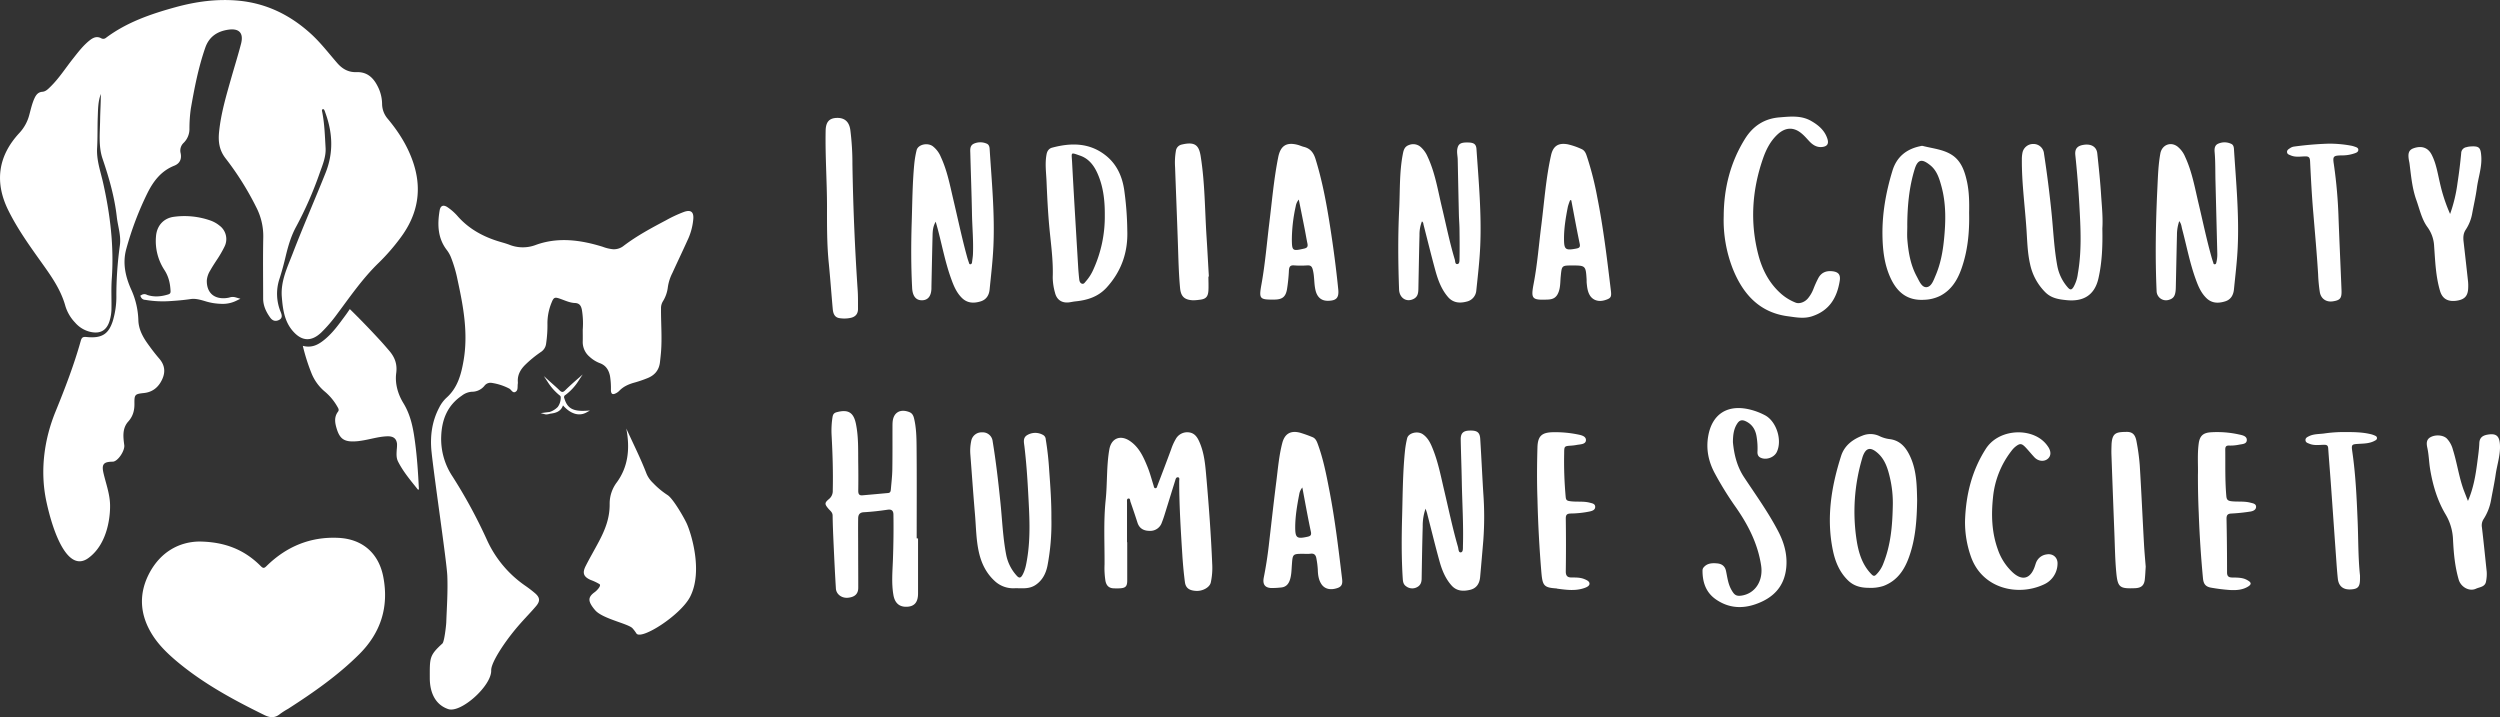
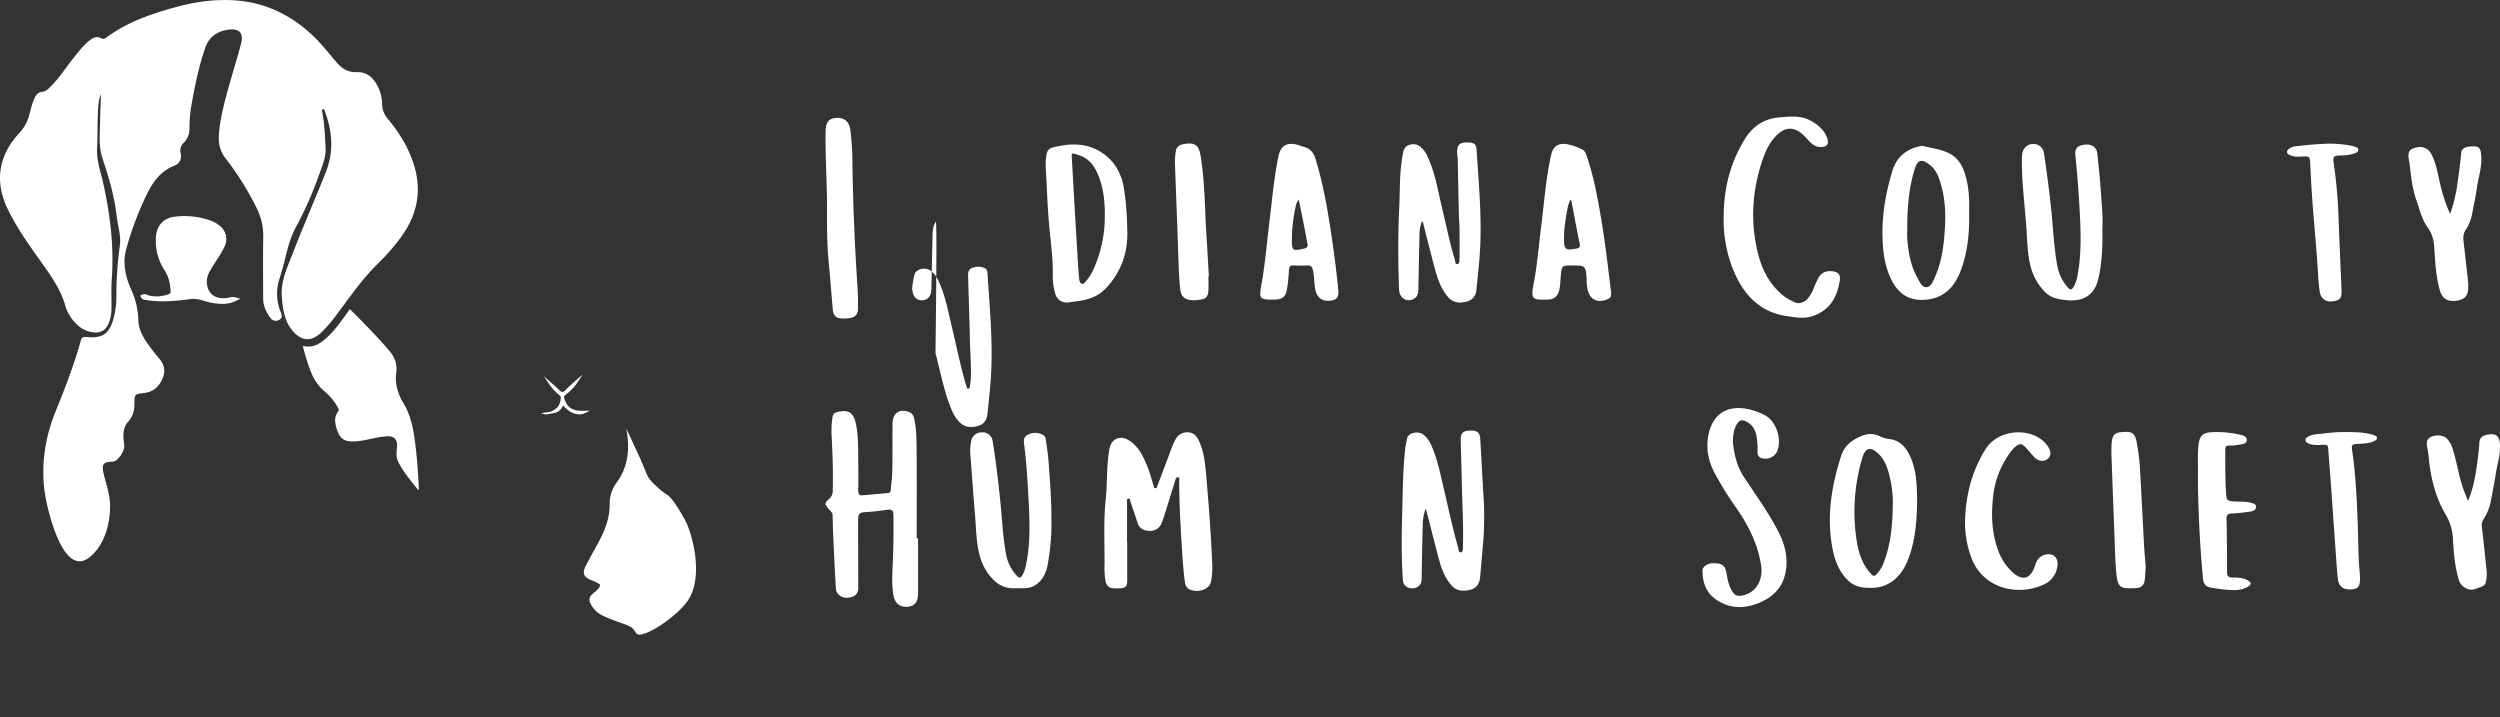
<svg xmlns="http://www.w3.org/2000/svg" id="Layer_1" data-name="Layer 1" viewBox="0 0 1628.13 467.06">
  <rect x="0" y="0" width="1628.13" height="467.06" fill="#333333" stroke="none" />
  <defs>
    <style>.cls-1{fill:#fff;}</style>
  </defs>
  <path class="cls-1" d="M334.09,209.19c-3.63-9.93-9.16-18.53-15.83-26.54a15.13,15.13,0,0,1-3.82-9.92,25.74,25.74,0,0,0-3-11.64c-2.83-5.53-6.91-9.24-13.65-9-5.07.17-9-1.87-12.46-5.79-5.72-6.56-11-13.53-17.5-19.4-13.5-12.19-29-19.75-47.28-21.39-13.85-1.23-27.36.64-40.63,4.28-16,4.4-31.69,9.77-45.23,19.89a2.71,2.71,0,0,1-3.16.36c-2.8-1.53-5.18-.5-7.44,1.28-4.2,3.31-7.42,7.51-10.7,11.67-5,6.26-9.25,13.06-15,18.67-1.49,1.45-3,3.05-5.17,3.22-2.68.21-4,1.82-5.06,4-1.64,3.5-2.46,7.26-3.46,10.95a27.23,27.23,0,0,1-6.43,11.82c-14.06,15.1-16.35,32.28-7.14,50.68C76.93,254,84.4,264.53,91.94,275.09c6.56,9.19,13.23,18.3,16.28,29.48a26.9,26.9,0,0,0,6.29,10.63,18.73,18.73,0,0,0,9,5.8c7.17,2,11.8-.53,13.67-7.67a28.18,28.18,0,0,0,1-6.44c.15-6.75-.26-13.53.22-20.25,1.5-21-1-41.6-5.55-62.06-1.7-7.65-4.49-15.11-4-23.2.38-6.73.16-13.49.42-20.23.19-5,.18-10.05,2-14.83,0,5.61-.38,11.19-.46,16.77-.11,8.5-1.18,17.24,1.58,25.37,4.22,12.41,7.81,24.88,9.28,37.93.69,6.16,2.88,12.16,2,18.48a240.18,240.18,0,0,0-2.29,32.27,54.71,54.71,0,0,1-2.37,17.18c-2.66,8.09-6.82,11.3-16.92,10.28-2.26-.23-3.22.09-3.87,2.4-4.41,15.77-10.3,31.07-16.47,46.19-7.08,17.32-10.36,37.9-5.94,58.54s14,46.45,27.28,36.86,14.54-29.11,14.14-35.95c-.39-6.68-2.74-13-4.23-19.42-1.31-5.73,0-7.38,5.94-7.43,3.39,0,8.07-7.2,7.59-10.77-.72-5.39-1.39-10.95,2.62-15.4,3.09-3.44,4.07-7.29,4-11.71-.08-5.89.35-6.21,6.17-6.83,5.66-.59,9.51-3.76,11.87-8.85,2.29-4.92,1.74-9.36-1.86-13.55-2.71-3.13-5.22-6.45-7.63-9.83-3.29-4.61-5.91-9.65-6-15.42a51.62,51.62,0,0,0-4.81-20.1c-3.69-8.36-5.54-17.05-3.06-26.05A203.71,203.71,0,0,1,161.55,231c3.9-7.88,9-14.61,17.61-18,3.52-1.42,4.87-4.29,4.09-8.1a6.89,6.89,0,0,1,2-6.81,12.62,12.62,0,0,0,3.73-9,92.84,92.84,0,0,1,.91-13.31c2.33-13.38,4.91-26.69,9.38-39.57,2.52-7.25,7.88-10.72,15-11.76s10.1,2.21,8.32,9.12c-1.92,7.42-4.22,14.73-6.32,22.1-3.32,11.67-6.8,23.3-8,35.44-.61,6.14.07,11.68,4.14,17a189.8,189.8,0,0,1,20,31.82,41,41,0,0,1,4.65,19.41c-.28,13.39-.09,26.79-.08,40.19,0,4.65,1.9,8.66,4.53,12.34,1.41,2,3.3,2.81,5.69,1.67,2.64-1.27,1.95-3.36,1.17-5.33a30.84,30.84,0,0,1-.82-21.33c1.62-5,3-10.14,4.2-15.28,1.59-6.54,3.49-13,6.76-18.94a239.53,239.53,0,0,0,15.22-34.66c1.9-5.36,4.24-10.73,3.91-16.55-.46-7.95-.68-15.93-2.28-23.78-.09-.47-.23-1.15.32-1.38.78-.33,1.08.37,1.33.94s.35,1,.53,1.46c4.7,13,5.36,25.82.06,39.08-7,17.49-14.57,34.74-21.34,52.32-3.51,9.13-7.95,18.1-7.13,28.36.64,8,1.67,16,7.26,22.35,5.89,6.72,12.12,6.89,18.54.75a94.84,94.84,0,0,0,10.13-11.8c8.63-11.55,16.79-23.47,27.25-33.55a133.61,133.61,0,0,0,13.9-15.95C338,244.59,340.9,227.77,334.09,209.19Z" transform="translate(-65.6 -105.11)" />
-   <path class="cls-1" d="M195.28,457.78c17.09.17,29.72,5.54,40.13,16,1.53,1.53,2.21,1.52,3.74,0,13-12.78,28.68-19.31,47-18.38,15.5.78,26.1,10,29.06,25.37,3.75,19.49-1.54,36.33-15.64,50.39-13.93,13.87-29.91,25-46.38,35.59a49.65,49.65,0,0,0-5.19,3.31c-3.33,2.76-6.39,2.61-10.28.7-20.16-9.89-39.83-20.54-57.11-35.06-5.91-5-11.46-10.35-15.64-16.92-8.45-13.27-9.29-27.16-1.83-40.92C170.45,464.48,182.3,458,195.28,457.78Z" transform="translate(-65.6 -105.11)" />
  <path class="cls-1" d="M262.81,330.34c5.37,1.42,9.33-.38,12.89-3.07,6.26-4.71,10.47-10.85,14.9-16.82.94-1.26,1.8-2.57,2.83-4.05,6.95,6.81,13.49,13.6,19.86,20.53,2,2.17,3.92,4.42,5.84,6.66,3.67,4.29,5.26,8.76,4.51,14.44-.89,6.78,1,13.65,4.71,19.69,4.93,8.1,6.42,16.83,7.59,25.67,1.28,9.62,1.92,19.28,2.4,28.95,0,.55.3,1.15-.38,1.86-4.8-6-9.76-11.81-13.13-18.51-1.26-2.51-1-5.15-.85-7.78a25.31,25.31,0,0,0,.18-3.78c-.39-3.44-2.43-5-6.35-4.88-5.74.19-11.13,2-16.75,2.84-.76.11-1.52.24-2.29.32-8.66.84-11.8-1-14-8.45-1.07-3.66-1.66-7.33,1-10.81.93-1.23-.07-2.46-.69-3.57a36,36,0,0,0-8.31-9.75,30.36,30.36,0,0,1-8.45-12A125.55,125.55,0,0,1,262.81,330.34Z" transform="translate(-65.6 -105.11)" />
  <path class="cls-1" d="M218.68,299.93c-4.75,2.3-9.24,2-13.73,1.38-5.2-.69-10-3.5-15.5-2.66-4.39.66-8.85,1-13.29,1.3a66.66,66.66,0,0,1-15.45-.75c-.78-.13-1.68-.08-2.15-1.05,1-.64,1.92,0,2.83.29,4.72,1.47,9.37,1,14-.42,1.89-.58,2.58-1.65,2.48-3.66a27.4,27.4,0,0,0-4.3-14.29A32.93,32.93,0,0,1,168.42,259c.49-6.26,4.47-10.76,10.65-11.55a49.75,49.75,0,0,1,23.29,2.44,18.16,18.16,0,0,1,5.38,3.05,9.67,9.67,0,0,1,2.88,12.24c-2.54,5.47-6.36,10.18-9.22,15.46-1.19,2.19-2.3,4.41-2.36,7-.22,9.26,6.11,14.36,15.57,12.55C215.77,300,216.9,299.41,218.68,299.93Z" transform="translate(-65.6 -105.11)" />
  <path class="cls-1" d="M210.36,303a42.29,42.29,0,0,1-5.58-.45,38,38,0,0,1-5.8-1.37c-3.15-.91-6.12-1.78-9.34-1.29-4.7.71-9.41,1.06-13.4,1.32a68.67,68.67,0,0,1-15.74-.77l-.33-.05a3.12,3.12,0,0,1-2.74-1.69l-.49-1,1-.59a3.46,3.46,0,0,1,3.35,0l.5.19c4,1.25,8.25,1.12,13.29-.42,1.31-.41,1.67-.94,1.59-2.4-.29-5.6-1.55-9.82-4.09-13.68a34.4,34.4,0,0,1-5.38-21.83c.56-7,5.06-11.84,11.75-12.68a51,51,0,0,1,23.86,2.49,19.55,19.55,0,0,1,5.74,3.26,10.91,10.91,0,0,1,3.24,13.73,74.12,74.12,0,0,1-5.3,9.06c-1.36,2.09-2.77,4.26-4,6.47a14.33,14.33,0,0,0-2.2,6.42c-.1,4,1.12,7.26,3.53,9.29s6.18,2.84,10.55,2l.68-.16a6.85,6.85,0,0,1,4-.08l3.12.91-2.93,1.41A19.77,19.77,0,0,1,210.36,303Zm-18.83-5.75a28.85,28.85,0,0,1,8.15,1.54c1.29.37,2.53.73,3.77,1a11.3,11.3,0,0,1-1.24-.91c-3-2.54-4.53-6.44-4.41-11.26.06-2.83,1.22-5.19,2.5-7.55s2.69-4.5,4.07-6.64a70.7,70.7,0,0,0,5.12-8.75A8.45,8.45,0,0,0,207,253.92a17.12,17.12,0,0,0-5-2.84,48.65,48.65,0,0,0-22.71-2.37c-5.53.7-9.11,4.59-9.57,10.4a31.93,31.93,0,0,0,5,20.27c2.8,4.25,4.18,8.85,4.5,14.92.11,2.06-.54,3.48-2,4.34,3.71-.24,7.95-.59,12.16-1.23A16,16,0,0,1,191.53,297.24Z" transform="translate(-65.6 -105.11)" />
-   <path class="cls-1" d="M511,243.13a86.83,86.83,0,0,0-11.61,5.41c-9.45,5-18.9,10.06-27.46,16.53a10.26,10.26,0,0,1-7,2.37,26.1,26.1,0,0,1-6.77-1.6c-14.4-4.48-29.1-6.48-43.53-1.25a23.72,23.72,0,0,1-17.49-.16c-1.73-.64-3.51-1.16-5.28-1.67-11.07-3.18-20.88-8.38-28.55-17.24a34,34,0,0,0-5.89-5.2c-2.91-2.11-4.95-1.49-5.52,1.93-1.51,9.13-1.27,18.05,4.8,25.83a20.09,20.09,0,0,1,2.67,4.82,85.78,85.78,0,0,1,4.23,14.54c3.77,17.35,7,34.72,3.88,52.62-1.58,9.09-3.93,17.7-11.12,24.1a22.2,22.2,0,0,0-4.8,6.52c-4.73,9-5.95,18.77-4.92,28.66,1.89,18,9.9,71.68,10.27,80.76.41,10.13-.3,20.24-.68,30.36-.07,1.8-1.22,12.55-2.51,13.73-8.59,7.83-8.22,9.34-8.22,22.46,0,9.86,3.84,17.53,12.05,20.27s28.24-15.18,27.94-25.2c-.11-3.93,4.91-11.81,7-15a143.06,143.06,0,0,1,12.13-15.7c3.34-3.8,6.92-7.4,10.17-11.27,2.72-3.25,2.44-5.54-.73-8.29a78.46,78.46,0,0,0-6.25-4.8,72.68,72.68,0,0,1-25-29.74,330,330,0,0,0-22.65-41.73,44.05,44.05,0,0,1-7.22-26c.41-10.9,4.1-20.12,13.47-26.44a11.94,11.94,0,0,1,6.44-2.51,10.5,10.5,0,0,0,8.19-3.8,4.87,4.87,0,0,1,4.61-2,36.59,36.59,0,0,1,11.59,3.73c1.42.74,2.3,3.39,4.28,2,1.6-1.09,1-3.4,1.31-5.19a7.11,7.11,0,0,0,0-1.46c-.2-4.29,1.7-7.65,4.61-10.62a74,74,0,0,1,10.6-8.68,7.46,7.46,0,0,0,3.21-5.28,81.13,81.13,0,0,0,.87-13.39,35.56,35.56,0,0,1,2.69-13.36c1.36-3.42,2.06-3.73,5.45-2.55,3.21,1.11,6.35,2.67,9.77,2.8,3,.12,4,1.86,4.51,4.34a53.62,53.62,0,0,1,.57,13.09c0,2.53.06,5.07,0,7.6a12.49,12.49,0,0,0,4.48,10,20.31,20.31,0,0,0,6.65,4.14c3.89,1.43,5.76,4.35,6.6,8.22a49.3,49.3,0,0,1,.62,9.31c.07,2.69,1.15,3.27,3.51,1.94a7.78,7.78,0,0,0,1.87-1.39c2.85-3,6.47-4.5,10.39-5.54a78.74,78.74,0,0,0,7.71-2.64c4.87-1.83,7.86-5.22,8.46-10.51.25-2.22.51-4.44.69-6.67.75-9.44-.08-18.88,0-28.32a8.48,8.48,0,0,1,1.24-4.68,22.24,22.24,0,0,0,3.22-9.29,29.48,29.48,0,0,1,2.92-9.1c3.22-7.07,6.59-14.07,9.78-21.15a40.2,40.2,0,0,0,3.88-14.28C517.41,243,515.41,241.58,511,243.13Z" transform="translate(-65.6 -105.11)" />
  <path class="cls-1" d="M473.47,384.17c4.59,10.05,9.37,19.51,13.19,29.46a17.7,17.7,0,0,0,4.21,6,52.36,52.36,0,0,0,9.47,7.89c3.58,2.23,10.75,14.68,12.53,18.61,2.77,6.09,10.73,31,2.17,47.64-6.17,12-31.95,28.49-35,23.85a25.51,25.51,0,0,0-2.56-3.39c-2.85-3-19.59-6.17-24.3-11.74-.37-.43-.74-.86-1.08-1.31-3.72-4.85-3.51-7.34.88-10.49,1.08-.77,4.56-4.18,3-5.19a33.88,33.88,0,0,0-5.69-2.69c-4.58-2-5.6-4.46-3.31-9,2.8-5.55,5.93-10.84,8.81-16.33,3.85-7.34,7-15,6.85-24.32a23,23,0,0,1,4.72-14C474.48,409.36,476.09,397.73,473.47,384.17Z" transform="translate(-65.6 -105.11)" />
  <path class="cls-1" d="M432,367.93c-1.44,6-6.35,5.75-11.26,6.44,2.15.55,7.14-2,8.59-3.87a10.84,10.84,0,0,0,2-6.57c0-1.05-.56-1.47-1.29-2.05a34.29,34.29,0,0,1-7.3-8.32c2,1.78,4.46,3.89,6.78,6.16,1.53,1.51,2.8,1.75,4.43.14,2.65-2.63,5.43-5.13,8.25-7.59a34.7,34.7,0,0,1-8.68,9.58,2.17,2.17,0,0,0-1,2.83c2,6.79,5.86,9.06,14.73,8.55C442.51,375.88,437,374.08,432,367.93Z" transform="translate(-65.6 -105.11)" />
  <path class="cls-1" d="M421.39,375a3.18,3.18,0,0,1-.79-.09l-2.88-.73,2.94-.42,1.84-.23,1.08-.13a12.86,12.86,0,0,0,5.28-3.28,10.22,10.22,0,0,0,1.92-6.23c0-.7-.28-1-1-1.52a35.61,35.61,0,0,1-7.49-8.52l-2.53-3.83,3.41,3.08,1.79,1.59c1.56,1.38,3.33,2.95,5,4.58,1.42,1.4,2.3,1.44,3.6.14,2.89-2.85,5.95-5.57,8.29-7.61l3.22-2.83-2.35,3.59a34.78,34.78,0,0,1-8.83,9.74,1.6,1.6,0,0,0-.77,2.19c1.89,6.49,5.59,8.62,14.13,8.13l2.55-.15-2.23,1.24c-4.87,2.71-10.41,1-15.32-4.59-1.47,4.18-4.91,5-8.46,5.43A8.16,8.16,0,0,1,421.39,375Zm18.6-1.68a9.13,9.13,0,0,0,3.15.47A18.16,18.16,0,0,1,440,373.35Zm-8.07-8.77a10.91,10.91,0,0,1-2.13,6.27,6.52,6.52,0,0,1-1.21,1.19,6.29,6.29,0,0,0,2.85-4.24l.28-1.16.74.93c.51.62,1,1.2,1.53,1.73a15.93,15.93,0,0,1-2-4.45C432,364.75,431.94,364.66,431.92,364.58Zm-5.23-6.74a27.07,27.07,0,0,0,3.73,3.58,3.48,3.48,0,0,1,1.43,1.72,2.94,2.94,0,0,1,1.36-1.77,27.15,27.15,0,0,0,5.3-5c-1.35,1.24-2.75,2.56-4.12,3.92-1.76,1.74-3.38,1.69-5.25-.14C428.34,359.36,427.51,358.59,426.69,357.84Z" transform="translate(-65.6 -105.11)" />
  <path class="cls-1" d="M799.71,458.23c0,8.31,0,16.61,0,24.92,0,3.83-1.08,4.92-4.88,5.11-1.27.06-2.55.06-3.83,0-3.14-.06-4.85-1.73-5.46-4.76a53.86,53.86,0,0,1-.6-10.83c.08-13.95-.72-27.93.72-41.83,1.15-11,.48-22.14,2.4-33.07,1.28-7.26,7.17-9.64,13.31-5.52s9,10.63,11.65,17.16c1.54,3.84,2.59,7.87,3.83,11.83.22.72.28,1.69,1.06,1.8,1.1.16,1.22-1,1.5-1.74,3-7.84,6-15.69,8.9-23.57a35.26,35.26,0,0,1,3-6.68,8.51,8.51,0,0,1,8.29-4.39c3.4.3,5.32,2.41,6.77,5.51,3.76,8,4.22,16.62,5,25.2,1.59,18.33,2.93,36.68,3.69,55.07a45.21,45.21,0,0,1-.94,12.06c-.71,3.12-5.21,5.62-9.37,5.44-4.55-.19-7-1.82-7.49-5.82-.78-6-1.32-12-1.7-18.09-1-15.83-2-31.65-2-47.52,0-.87.44-2.3-.63-2.52-1.49-.3-1.73,1.26-2.06,2.33-2.35,7.5-4.65,15-7,22.53-.48,1.52-1,3-1.6,4.51a7.92,7.92,0,0,1-7.83,5.48c-3.85,0-6.79-1.41-8.07-5.39q-2.19-6.83-4.57-13.59c-.28-.79-.1-2.33-1.41-2.07-1.08.22-.82,1.6-.82,2.52,0,8.63,0,17.26,0,25.89Z" transform="translate(-65.6 -105.11)" />
  <path class="cls-1" d="M663.48,455.78q0,17.89,0,35.79c0,5.43-2.09,8.18-6.44,8.63-5.34.55-8.62-2-9.59-7.54-1.35-7.74-.59-15.52-.32-23.26.34-9.69.47-19.37.32-29.06,0-2.27-.85-3.72-3.74-3.29-5.15.77-10.35,1.36-15.55,1.65-2.95.16-3.65,1.85-3.68,4.12-.09,6.71,0,13.42,0,20.13,0,8.31.08,16.62.06,24.93,0,4.05-2.33,6.16-6.93,6.52-3.87.29-7.4-2.28-7.63-6-.62-9.88-1.07-19.76-1.53-29.65-.27-5.95-.52-11.91-.61-17.86,0-2.17-1.61-3.14-2.73-4.48-2.51-3-2.61-3.81.33-6.28a6.66,6.66,0,0,0,2.5-5.48c.27-12-.1-24.05-.76-36.06a56.71,56.71,0,0,1,.59-11.78c.28-1.75.86-2.77,2.79-3.27,7.36-1.95,10.91.1,12.45,7.54,1.81,8.73,1.4,17.59,1.53,26.42q.12,8.63,0,17.25c0,2,.54,3.12,2.67,2.94q8.42-.73,16.82-1.51c1.64-.15,1.66-1.53,1.76-2.63.38-4.24.87-8.48.94-12.72.15-9.27.07-18.54.1-27.81,0-1,0-1.92.07-2.87.42-6.35,4.89-9,10.89-6.67,2.11.83,2.73,2.56,3.17,4.45,1.36,5.85,1.5,11.84,1.56,17.78.19,20,.07,40,.07,60Z" transform="translate(-65.6 -105.11)" />
-   <path class="cls-1" d="M675,249.49c-1.72,2.84-2,5.8-2.06,8.75-.28,11.18-.5,22.35-.74,33.53,0,.42,0,.85,0,1.28-.16,5-2.33,7.62-6.26,7.62s-6-2.86-6.3-7.9c-.76-14.47-.73-29-.27-43.42.4-12.54.46-25.11,1.67-37.61a64.06,64.06,0,0,1,1.5-8.79c.88-3.67,6.9-5.16,10.46-2.66a16.92,16.92,0,0,1,5.33,7.05c4.09,8.75,5.88,18.19,8.07,27.49,3,12.62,5.63,25.31,9.08,37.81.31,1.13.69,2.24,1.07,3.34.19.57.25,1.38,1.15,1.22a1.25,1.25,0,0,0,.92-1.18c.23-1.79.54-3.58.62-5.38.37-8.84-.48-17.65-.64-26.48-.24-13.08-.75-26.16-1.08-39.24-.06-2.29-.41-4.88,2.2-6.19a10.29,10.29,0,0,1,8.35-.12c1.62.58,2,2.19,2.05,3.7,1.33,21,3.38,42,2.44,63.14-.42,9.45-1.54,18.86-2.48,28.28-.37,3.63-2.14,6.53-5.84,7.66-4.28,1.31-8.46,1.27-12-2.07-3.65-3.49-5.52-8-7.19-12.65-3.86-10.63-5.91-21.75-8.81-32.64C675.84,252.51,675.38,251,675,249.49Z" transform="translate(-65.6 -105.11)" />
-   <path class="cls-1" d="M1484.83,249.13a27.49,27.49,0,0,0-1.48,9c-.28,11.38-.49,22.77-.75,34.16-.12,5.25-1.21,7.14-4.56,8.11a6.13,6.13,0,0,1-7.94-5.53c-1-22.45-.58-44.89.5-67.33.36-7.55.57-15.06,1.94-22.53,1-5.37,6.48-7.84,11-4.58a16.71,16.71,0,0,1,5.13,6.81c4.54,9.74,6.34,20.26,8.8,30.59,2.76,11.58,5.16,23.24,8.39,34.7.31,1.12.66,2.24,1.05,3.35.19.55.16,1.39,1,1.35s1-.69,1.12-1.33a21.41,21.41,0,0,0,.59-5.7q-.59-23.45-1.18-46.9c-.17-6.28,0-12.55-.53-18.82-.22-2.3-.19-4.9,2.6-5.92a10.14,10.14,0,0,1,8.35.32c1.23.63,1.53,2,1.61,3.31,1.34,21.24,3.41,42.47,2.45,63.78-.41,9.23-1.54,18.44-2.46,27.64-.36,3.63-2,6.61-5.71,7.76-4.36,1.36-8.64,1.38-12.22-2.12s-5.38-7.88-7-12.39c-3.86-10.63-5.91-21.75-8.83-32.64C1486.28,252.58,1486.22,250.81,1484.83,249.13Z" transform="translate(-65.6 -105.11)" />
+   <path class="cls-1" d="M675,249.49c-1.72,2.84-2,5.8-2.06,8.75-.28,11.18-.5,22.35-.74,33.53,0,.42,0,.85,0,1.28-.16,5-2.33,7.62-6.26,7.62s-6-2.86-6.3-7.9a64.06,64.06,0,0,1,1.5-8.79c.88-3.67,6.9-5.16,10.46-2.66a16.92,16.92,0,0,1,5.33,7.05c4.09,8.75,5.88,18.19,8.07,27.49,3,12.62,5.63,25.31,9.08,37.81.31,1.13.69,2.24,1.07,3.34.19.57.25,1.38,1.15,1.22a1.25,1.25,0,0,0,.92-1.18c.23-1.79.54-3.58.62-5.38.37-8.84-.48-17.65-.64-26.48-.24-13.08-.75-26.16-1.08-39.24-.06-2.29-.41-4.88,2.2-6.19a10.29,10.29,0,0,1,8.35-.12c1.62.58,2,2.19,2.05,3.7,1.33,21,3.38,42,2.44,63.14-.42,9.45-1.54,18.86-2.48,28.28-.37,3.63-2.14,6.53-5.84,7.66-4.28,1.31-8.46,1.27-12-2.07-3.65-3.49-5.52-8-7.19-12.65-3.86-10.63-5.91-21.75-8.81-32.64C675.84,252.51,675.38,251,675,249.49Z" transform="translate(-65.6 -105.11)" />
  <path class="cls-1" d="M994,436.37A34,34,0,0,0,992.14,448c-.32,11.27-.5,22.55-.69,33.83,0,2.53-.74,4.6-3.18,5.77a6.55,6.55,0,0,1-6.94-.67c-1.82-1.24-2.05-3.07-2.18-5-.9-13.72-.77-27.47-.4-41.18.37-13.92.42-27.87,1.82-41.75a62.32,62.32,0,0,1,1.44-8.48c.85-3.5,6.9-5,10.3-2.54,3,2.11,4.66,5.21,6,8.48,3.78,9,5.58,18.51,7.8,27.92,2.91,12.33,5.49,24.74,9,36.91.38,1.31.26,3.75,1.85,3.55s1.34-2.61,1.38-4.12c.42-14.06-.49-28.1-.75-42.15-.16-9.05-.53-18.09-.69-27.14-.08-4.1,1.55-5.72,5.43-5.89,5.13-.23,7,1,7.27,5.34.74,11.79,1.28,23.58,2,35.36a210.21,210.21,0,0,1,0,30.94q-1,11.92-2.07,23.83c-.39,4.05-2.28,7.21-6.44,8.21-4.39,1.05-8.73,1-12.1-2.75-4.17-4.64-6.4-10.31-8-16.17-2.76-9.93-5.18-20-7.76-29.94C995,439.22,994.6,438.18,994,436.37Z" transform="translate(-65.6 -105.11)" />
  <path class="cls-1" d="M991.64,249.29a23.31,23.31,0,0,0-1.59,9c-.3,11.6-.49,23.19-.72,34.79-.05,2.62-.27,5.16-2.94,6.61-4.72,2.55-9.44-.44-9.64-6.06-.63-17.34-.79-34.69.06-52,.6-12.1.07-24.26,2.4-36.26.51-2.68,1.17-4.83,4-5.82a7.34,7.34,0,0,1,7.72,1.38,17.65,17.65,0,0,1,4.38,6.19c4.93,10.51,6.69,21.91,9.36,33.05,2.73,11.36,5,22.82,8.38,34,.33,1.08.06,3.09,1.71,2.91,1.41-.16,1.33-2.12,1.35-3.25.12-6.17.08-12.35,0-18.52,0-3.51-.32-7-.41-10.52q-.4-17.7-.75-35.42c0-2.54-.76-5.05-.2-7.62.69-3.09,2.35-4,7.25-3.84,3.58.13,4.94,1.17,5.16,4.31,1.43,20.91,3.34,41.82,2.46,62.8-.41,9.77-1.55,19.5-2.57,29.23a8,8,0,0,1-6.26,7.27c-4.65,1.24-9,.79-12.26-3.08-4.32-5.05-6.52-11.18-8.23-17.46-2.68-9.84-5.11-19.75-7.64-29.63C992.53,250.68,992.55,249.9,991.64,249.29Z" transform="translate(-65.6 -105.11)" />
  <path class="cls-1" d="M1188.17,245.81c.1-18,4.26-34.88,13.89-50.33,5.25-8.42,12.72-13.16,22.39-13.93,6.92-.55,14.09-1.43,20.62,2.3,4.84,2.76,8.93,6.22,10.66,11.75,1,3.22-.19,4.89-3.5,5.24s-5.93-1.22-8.15-3.56c-1.61-1.7-3.13-3.51-4.88-5-5.29-4.62-10.8-4.43-16,.4-4.74,4.41-7.52,10.06-9.56,16-7.05,20.51-8.39,41.39-2.89,62.46,2.6,9.93,7.27,18.83,15.24,25.68a32.51,32.51,0,0,0,9,5.37c2.46,1,6.06-.28,8.16-2.93a21.78,21.78,0,0,0,3.48-6.05,65.57,65.57,0,0,1,3-6.68c1.9-3.81,5.09-5.21,9.24-4.77s5.5,2.35,4.85,6.33c-1.78,11-6.78,19.33-18,23-5.26,1.74-10.55.69-15.66,0-18.64-2.41-29.39-14.5-36-31A86.83,86.83,0,0,1,1188.17,245.81Z" transform="translate(-65.6 -105.11)" />
  <path class="cls-1" d="M799.75,255.21c.5,14.16-3.8,26.53-13.39,37.1-5.54,6.1-12.62,8.29-20.43,9.08-1.16.12-2.31.36-3.46.55-5,.84-8.66-1.34-9.82-6.28a38.25,38.25,0,0,1-1.46-10.07c.4-11-1.23-21.87-2.23-32.76-.91-9.86-1.39-19.73-1.8-29.61-.25-5.83-1.1-11.65,0-17.5.39-2.24,1.53-3.88,3.62-4.44,12.45-3.32,24.53-3.31,35.13,5.23,6.95,5.59,10.46,13.3,11.79,22A203.84,203.84,0,0,1,799.75,255.21Zm-14.65-10c.06-8.66-.77-17.23-4-25.35-2.31-5.86-5.69-11.15-12-13.36-6.51-2.28-5.65-2.33-5.32,3.89,1.19,22.6,2.59,45.19,3.93,67.79.17,3,.42,5.93.75,8.89.13,1.16.55,2.44,1.8,2.81s1.84-.84,2.53-1.59a29.65,29.65,0,0,0,4.92-7.79A83,83,0,0,0,785.1,245.17Z" transform="translate(-65.6 -105.11)" />
-   <path class="cls-1" d="M914.79,465.78c-7.41,0-7.33,0-7.86,7.3-.23,3.17-.25,6.39-1.21,9.47s-2.77,5-6.1,5.19a50.89,50.89,0,0,1-6.28.31c-4-.24-5.57-2.45-4.69-6.88q2.05-10.32,3.25-20.77c1.64-14.15,3.2-28.3,5-42.43,1-8.11,1.71-16.28,3.76-24.23,1.57-6.1,5.35-8.4,11.48-6.87a84,84,0,0,1,8.1,2.88c2,.74,2.8,2.49,3.48,4.31,3.64,9.8,5.62,20,7.6,30.25,3.71,19.1,6,38.41,8.31,57.7.33,2.74.23,5-3,6.05-4.33,1.48-8.11.8-10.35-2.37-2-2.92-2.38-6.35-2.47-9.75a55.22,55.22,0,0,0-.87-6.95c-.36-2.27-1.32-3.67-4-3.25A27.21,27.21,0,0,1,914.79,465.78Zm-1-43.23a9,9,0,0,0-2.06,4.47c-1.35,7.08-2.59,14.18-2.62,21.42,0,7,1.06,7.75,7.91,6.25,2-.43,2.78-1,2.29-3.32C917.3,442,915.62,432.49,913.74,422.55Z" transform="translate(-65.6 -105.11)" />
  <path class="cls-1" d="M1089.75,278c-7.17,0-7,0-7.73,7.16-.32,3.26-.16,6.61-1.25,9.78-1.26,3.63-3.27,5.11-7.12,5.26-10.48.43-11.16-.37-9.2-10.63,2.41-12.65,3.36-25.49,5-38.24,1.89-15.07,2.95-30.26,6.28-45.13,1.38-6.13,4.89-8.24,11-7.08a45.21,45.21,0,0,1,8.72,3c2.64,1.09,3.19,3.62,3.95,5.87a201.16,201.16,0,0,1,6.44,25.64c4,20.13,6.42,40.5,8.86,60.86.49,4.07-.05,4.88-3.73,6.05-4.36,1.4-8.26.09-10.21-3.49-1.3-2.39-1.57-5.06-1.83-7.7-.08-.85,0-1.71-.07-2.56C1098.35,278.26,1098.07,278,1089.75,278Zm-.84-42.43-.73-.16a32.16,32.16,0,0,0-1.51,4.36c-1.34,6.87-2.52,13.76-2.5,20.8s.85,7.8,8,6.42c1.76-.34,2.7-.8,2.23-3.08C1092.42,254.48,1090.71,245,1088.91,235.56Z" transform="translate(-65.6 -105.11)" />
  <path class="cls-1" d="M930.25,301c-4.17,0-6.86-2.37-7.92-6.85s-.6-9.09-1.82-13.56c-.56-2.07-1.45-2.74-3.5-2.64a62,62,0,0,1-8.62,0c-2.69-.23-3.22,1.05-3.38,3.33a108.32,108.32,0,0,1-1.27,12.35c-.91,4.95-3.17,6.54-8.25,6.59-9.63.09-10.08-.43-8.36-9.94,2.42-13.4,3.51-27,5.17-40.47,1.73-14.13,2.94-28.34,5.74-42.32,1.51-7.59,5.48-10,12.87-8,1.33.36,2.6,1,3.94,1.3,4.15,1.05,6.23,3.82,7.47,7.82,4.43,14.25,7.14,28.88,9.44,43.57,2.16,13.75,4,27.55,5.38,41.42C937.67,299,936,301,930.25,301Zm-18.8-65.92a8.7,8.7,0,0,0-2,4.34,103,103,0,0,0-2.53,21.5c.08,7.63.35,7.83,8,6.09,2.07-.46,2.55-1.4,2.15-3.31-.68-3.22-1.2-6.47-1.84-9.7C914,247.79,912.76,241.58,911.45,235.08Z" transform="translate(-65.6 -105.11)" />
  <path class="cls-1" d="M1314.14,430.9c-.19,12.68-1,24.85-5.13,36.54-3,8.64-7.73,15.87-16.79,19.27a26.72,26.72,0,0,1-9.39,1.23c-5.2,0-9.81-1.09-13.63-4.77-5.58-5.39-8.41-12.24-9.93-19.62-4.34-21-1.06-41.45,5.36-61.53,2.15-6.7,7.41-10.72,13.86-13.19a13.7,13.7,0,0,1,11.44.45,21.48,21.48,0,0,0,6.69,1.85c6.89,1,10.59,5.89,13.19,11.72C1313.87,411.92,1313.94,421.64,1314.14,430.9Zm-15.87,4.32a72.42,72.42,0,0,0-2-19.63c-1.36-5.73-3.2-11.34-7.8-15.41-4.86-4.3-7.84-3.45-9.89,2.59-.06.2-.12.41-.17.62a122.32,122.32,0,0,0-3.71,53.34c1.27,8.23,3.6,16.2,9.78,22.45,1.27,1.29,2,1.15,3,.14a19.94,19.94,0,0,0,4.75-7.48C1296.92,460.07,1298,447.71,1298.27,435.22Z" transform="translate(-65.6 -105.11)" />
  <path class="cls-1" d="M1348,243.77c.27,12.78-.91,24.91-5.09,36.59-2.62,7.31-6.54,13.63-13.69,17.38a25.24,25.24,0,0,1-10.41,2.6c-11.16.71-17.85-5-22.16-14.57-3.93-8.73-4.94-18-5.09-27.39-.23-14.4,2.32-28.38,6.5-42.08,2.74-9,9.07-14.12,18.14-16a3.62,3.62,0,0,1,1.58-.16c6.51,1.7,13.54,2.23,19.21,6,5.88,3.91,8.12,10.46,9.59,17.15C1348.09,230.17,1348.12,237.2,1348,243.77Zm-40.27,8.36c0,2.87-.19,5.75,0,8.6.68,8.51,2.06,16.9,6.21,24.51,1.53,2.81,3.17,7.08,6.25,6.89,3.28-.21,4.65-4.51,6-7.66,3.16-7.4,4.63-15.22,5.43-23.16,1.18-11.68,1.48-23.34-1.64-34.81-1.4-5.16-3-10.4-7.37-13.84-4.64-3.67-7.81-4.57-10,2.37C1308.84,227.14,1307.78,239.57,1307.71,252.13Z" transform="translate(-65.6 -105.11)" />
  <path class="cls-1" d="M750.32,442.69a147.1,147.1,0,0,1-2.54,30.78c-1,5-3.19,9.45-7.6,12.49s-9.11,2.12-13.89,2.24a17.51,17.51,0,0,1-12.95-4.78c-5.44-5-8.56-11.37-10.18-18.44-1.89-8.21-1.88-16.67-2.61-25-1.11-12.92-2-25.86-3-38.8a30.4,30.4,0,0,1,.56-8.88,6.84,6.84,0,0,1,7.08-5.62,6.5,6.5,0,0,1,6.87,5.76c2.14,13,3.65,26.1,5,39.21,1.23,11.62,1.61,23.34,3.84,34.85A28.26,28.26,0,0,0,727.71,480c1.64,1.86,2.7,1.52,3.8-.47,1.73-3.13,2.35-6.55,2.94-10,2.5-14.6,1.52-29.25.73-43.9-.53-10-1.25-19.95-2.43-29.88-.31-2.53-1.11-5.53,1.77-7.25a10.24,10.24,0,0,1,10.36-.13,3.38,3.38,0,0,1,1.76,2.82,195.39,195.39,0,0,1,2.27,20.6C749.67,422.06,750.4,432.36,750.32,442.69Z" transform="translate(-65.6 -105.11)" />
  <path class="cls-1" d="M1434.76,253.89c.23,11.42-.18,22.06-2.54,32.48-2.47,10.9-9.71,15.3-20.67,14.22-5.28-.52-10-1.26-13.89-5.1a36.49,36.49,0,0,1-10-18.54c-1.68-7.38-1.81-15-2.32-22.5-1-15.17-3.11-30.27-3-45.51a21,21,0,0,1,.35-4.12,7.09,7.09,0,0,1,7.15-5.94,6.84,6.84,0,0,1,6.91,6.2q2.92,19.06,4.88,38.26c1.2,11.63,1.66,23.33,3.78,34.86a29.41,29.41,0,0,0,6.88,14.15c1.76,2,2.66,1.32,3.74-.42a23.09,23.09,0,0,0,2.75-8.44c2.65-14.89,1.85-29.86,1-44.85q-.91-16.24-2.61-32.42c-.46-4.4,1.4-6.32,6-6.87s7.87,1.55,8.29,5.67c1,9.41,2,18.83,2.56,28.26C1434.54,240.39,1435.18,247.51,1434.76,253.89Z" transform="translate(-65.6 -105.11)" />
  <path class="cls-1" d="M1194.17,393.1c.71,7.47,2.45,15.55,7.27,22.82,7.69,11.62,15.86,22.95,22.3,35.35,3.83,7.35,6,15.16,5.15,23.63-1.27,12.43-8.62,19.71-19.87,23.66-9.07,3.19-17.83,2.5-25.88-3.05-6.55-4.52-8.8-11.19-8.77-18.83a3.12,3.12,0,0,1,.51-1.78c2.3-3,5.6-3.19,9-2.88,3.06.27,5.13,1.76,5.8,5,.87,4.13,1.31,8.3,3.48,12.17,1.79,3.19,3,4.39,6.76,3.79,9-1.45,14.09-9.87,12.61-19.6-2.19-14.42-8.63-26.78-16.87-38.49a212.41,212.41,0,0,1-13.25-21.45c-4.13-7.63-5.84-15.69-4.33-24.33,2.42-13.83,11.81-20.34,25.5-17.66a42.2,42.2,0,0,1,11.39,4.06c7.54,3.9,11.51,16.39,7.72,24.06-1.79,3.63-7.21,5.41-10.73,3.49-1.5-.81-1.88-2.2-1.8-3.8a46.24,46.24,0,0,0-.64-10.18c-.79-4.45-3-7.85-7.31-9.76-2.29-1-3.87-.43-5.16,1.54C1194.77,384.26,1194.2,388.11,1194.17,393.1Z" transform="translate(-65.6 -105.11)" />
  <path class="cls-1" d="M1672.86,431.37c3.57-8.23,5-16.7,6.09-25.23.53-4.11,1.15-8.23,1.31-12.36.14-3.63,2.1-5,5.25-5.59,5.67-1,7.8.71,8.17,6.38.43,6.72-1.82,13-2.77,19.53-.81,5.57-2,11.08-3,16.62a33.65,33.65,0,0,1-4.84,12.41,7.45,7.45,0,0,0-1.12,5.36c1.15,9.61,2.09,19.24,3.12,28.86a24.12,24.12,0,0,1-.42,6.35c-.57,3.71-4.21,3.7-6.52,4.79-4.44,2.08-9.92-1.14-11.29-5.87-2.49-8.54-3.29-17.32-3.71-26.15a34.52,34.52,0,0,0-5-16.64c-5.21-8.81-8.21-18.88-9.9-29.15-.75-4.61-.82-9.3-1.82-13.9-.55-2.51-.89-5.42,2.16-7,3.3-1.76,8.17-1.35,10.52.91a16.51,16.51,0,0,1,3.94,7.19c2.7,8.52,3.89,17.44,6.88,25.88C1670.86,426.29,1671.88,428.82,1672.86,431.37Z" transform="translate(-65.6 -105.11)" />
  <path class="cls-1" d="M1661.23,244.46a96.84,96.84,0,0,0,4.84-20.25c1-6.41,1.78-12.85,2.39-19.3a4,4,0,0,1,3.38-3.94,11.87,11.87,0,0,1,2.18-.44c6.19-.47,7.15.53,7.53,6.62.44,7-2,13.65-2.89,20.47-.74,5.47-2,10.87-3,16.29a28.06,28.06,0,0,1-4.14,10.64c-1.81,2.64-1.82,5.28-1.48,8.17q1.48,12.84,2.88,25.67a30.57,30.57,0,0,1,.11,3.83c-.07,5.52-2.18,7.95-7.55,8.72-5.76.83-9.31-1.3-10.8-6.36-2.8-9.48-3.14-19.27-3.84-29a22.8,22.8,0,0,0-4.38-12.59c-3.72-5.07-5.07-11.62-7.22-17.62-2.7-7.58-3.4-15.53-4.39-23.43-.06-.42-.11-.85-.2-1.26-1.18-5.52-.48-7.81,2.75-9,5.18-1.85,9.34-.51,11.74,4,3,5.72,3.93,12.1,5.4,18.29A107.86,107.86,0,0,0,1661.23,244.46Z" transform="translate(-65.6 -105.11)" />
  <path class="cls-1" d="M1345.33,444.3c.55-16.76,4.35-32.54,13.53-46.88,7.71-12.05,25.87-13.75,36-6.22a19.42,19.42,0,0,1,4.58,4.86c2.12,3.17,1.95,6.16-.41,8s-6.07,1.49-8.57-1.2c-1.88-2-3.63-4.18-5.52-6.2-2.75-2.93-3.87-3-7-.48a15.22,15.22,0,0,0-2.37,2.57,58.39,58.39,0,0,0-12,30.09c-1.23,11.57-.88,22.94,3.09,34a36.53,36.53,0,0,0,9.79,15.13c6.08,5.49,11.31,4.18,14.15-3.52.34-.9.59-1.83.92-2.72a8.51,8.51,0,0,1,6.86-5.55c4.17-.79,7.43,2,7.19,6.22a15,15,0,0,1-9,13.39c-16.69,7.76-39.86,2.88-47.34-18A67.24,67.24,0,0,1,1345.33,444.3Z" transform="translate(-65.6 -105.11)" />
  <path class="cls-1" d="M604.19,239.77c0-16.5-1.21-33-.89-49.48.1-5.58,2.17-8.14,7-8.38,5.26-.26,8.28,2.41,9.06,7.72a172.87,172.87,0,0,1,1.38,22.28q.66,41.18,3.43,82.27c.27,4,.19,8.09.21,12.13,0,3.26-1.7,5.16-4.82,5.82a20,20,0,0,1-7.31.16c-3.24-.51-4.07-3.18-4.32-5.94-.9-9.85-1.58-19.72-2.56-29.57C604.11,264.46,604.18,252.12,604.19,239.77Z" transform="translate(-65.6 -105.11)" />
  <path class="cls-1" d="M1497,414.49c.21-5.93-.45-13.19.49-20.39.67-5.08,2.83-7.12,7.88-7.46a65.73,65.73,0,0,1,18.4,1.42c2.1.45,5.08,1,5.07,3.57,0,2.8-3.15,2.67-5.21,3.11a27.41,27.41,0,0,1-6.33.54c-2-.06-2.51.8-2.49,2.65.1,10.1-.2,20.21.7,30.31.2,2.2.92,3,3.22,3.29,4.12.49,8.32-.13,12.39.93,1.62.42,3.79.67,3.76,2.73s-2.11,2.85-3.92,3.1a118.74,118.74,0,0,1-12,1.25c-2.68.09-3.38,1.06-3.33,3.62q.35,17.4.34,34.79c0,2.47,1.12,3.22,3.21,3.26,2.66.05,5.34,0,7.9.78a12.37,12.37,0,0,1,2.85,1.4c1.85,1.15,1.87,2.33,0,3.55-3.68,2.39-7.84,2.63-12,2.42a116.31,116.31,0,0,1-12-1.47c-3.83-.6-5.28-2.3-5.64-6.18q-2-21.12-2.75-42.32C1497.18,431.52,1497,423.66,1497,414.49Z" transform="translate(-65.6 -105.11)" />
-   <path class="cls-1" d="M1066.87,430c-.39-11.17-.32-22.34,0-33.51.22-7.41,2.76-9.78,10.24-9.9a73.62,73.62,0,0,1,15.55,1.36c2.48.49,5.94,1.09,5.79,3.92-.15,2.67-3.7,2.57-6,3a29.32,29.32,0,0,1-3.48.45c-4.69.32-4.66.3-4.7,5.15a253.64,253.64,0,0,0,1,28.38c.19,1.9.84,2.36,2.65,2.63,4.33.66,8.75-.11,13,1,1.55.42,3.45.64,3.55,2.58.11,2.12-1.85,2.75-3.48,3.13a64.93,64.93,0,0,1-12.35,1.34c-2.33.09-3.35.6-3.32,3.27q.24,17.26,0,34.52c0,2.84,1.13,3.86,3.68,3.88,2.88,0,5.77-.06,8.5,1.08,1.49.63,3.35,1.42,3.26,3.07-.08,1.4-1.89,2.22-3.31,2.71-5.73,2-11.55,1.24-17.37.47-.31,0-.62-.19-.93-.21-8.27-.54-9-1.91-9.76-10.91Q1067.43,453.74,1066.87,430Z" transform="translate(-65.6 -105.11)" />
  <path class="cls-1" d="M1463,474.18c-.19,2.78-.29,5.54-.59,8.29-.42,3.9-2.31,5.53-6.32,5.7-10.06.4-11.36-.45-12.28-10.41-.78-8.47-.88-17-1.22-25.5q-1-25.51-1.91-51c-.08-2.23,0-4.47.07-6.7.4-7.73,3.23-8.07,9.73-8.18,4-.07,5.78,1.85,6.57,6.43a139.36,139.36,0,0,1,2.06,15.16c1.05,17,1.81,34,2.75,51C1462.12,464,1462.6,469.1,1463,474.18Z" transform="translate(-65.6 -105.11)" />
  <path class="cls-1" d="M852.58,285.2c0,3.08.18,6.18,0,9.26-.3,4.14-1.84,5.51-6,5.9a28.57,28.57,0,0,1-4.12.31c-5.53-.28-7.83-2.49-8.34-8-.84-9-1.05-18.05-1.35-27.08-.57-17.23-1.28-34.44-1.9-51.66a45.61,45.61,0,0,1,.52-10.5,4.84,4.84,0,0,1,3.85-4.18c8.69-2.06,11.19.53,12.32,7.69,2.76,17.39,2.69,35,3.81,52.46.56,8.6,1,17.2,1.51,25.8Z" transform="translate(-65.6 -105.11)" />
  <path class="cls-1" d="M1592.62,386.48c6.45,0,11.55.14,16.56,1.3a13.64,13.64,0,0,1,2.43.74c.84.37,1.93.65,2,1.82s-1,1.55-1.82,2c-3.14,1.59-6.59,1.64-10,1.83-4.77.27-4.93.4-4.22,5.29,2.16,15,2.83,30,3.45,45.13.49,11.79.29,23.61,1.54,35.36,0,.53,0,1.07,0,1.6.05,5.61-1.14,7.11-5.89,7.42-5,.32-8-2.06-8.55-6.92-.49-4.55-.8-9.11-1.12-13.67-1.16-16.11-2.27-32.23-3.43-48.35-.55-7.63-1.2-15.25-1.72-22.88-.11-1.69-.65-2.35-2.46-2.36-3.27,0-6.63.64-9.8-.68-1-.44-2.35-.7-2.52-2.15-.2-1.65,1.16-2.22,2.24-2.76,3-1.5,6.42-1.34,9.65-1.75A89.81,89.81,0,0,1,1592.62,386.48Z" transform="translate(-65.6 -105.11)" />
  <path class="cls-1" d="M1582.17,198.67a78.75,78.75,0,0,1,14.29,1.25,14.82,14.82,0,0,1,2.46.64c1.09.39,2.5.7,2.54,2.07,0,1.56-1.42,2-2.6,2.4a24.53,24.53,0,0,1-8.16,1.28c-5.69.11-6,.55-5.12,6.15a311.17,311.17,0,0,1,3,34.62c.58,15.63,1.31,31.24,1.93,46.87.22,5.42-.8,6.66-5.63,7.41-4.16.64-7.68-1.56-8.47-5.87a99.72,99.72,0,0,1-1.13-11.73c-.8-13.17-2-26.3-3.09-39.43-1-11.33-1.58-22.7-2.14-34.07-.12-2.44-.63-3.37-3.24-3.31-3.15.08-6.4.69-9.46-.68-.95-.42-2.13-.65-2.3-2s.93-2,1.91-2.64a5.93,5.93,0,0,1,2.63-1.06A215.66,215.66,0,0,1,1582.17,198.67Z" transform="translate(-65.6 -105.11)" />
</svg>